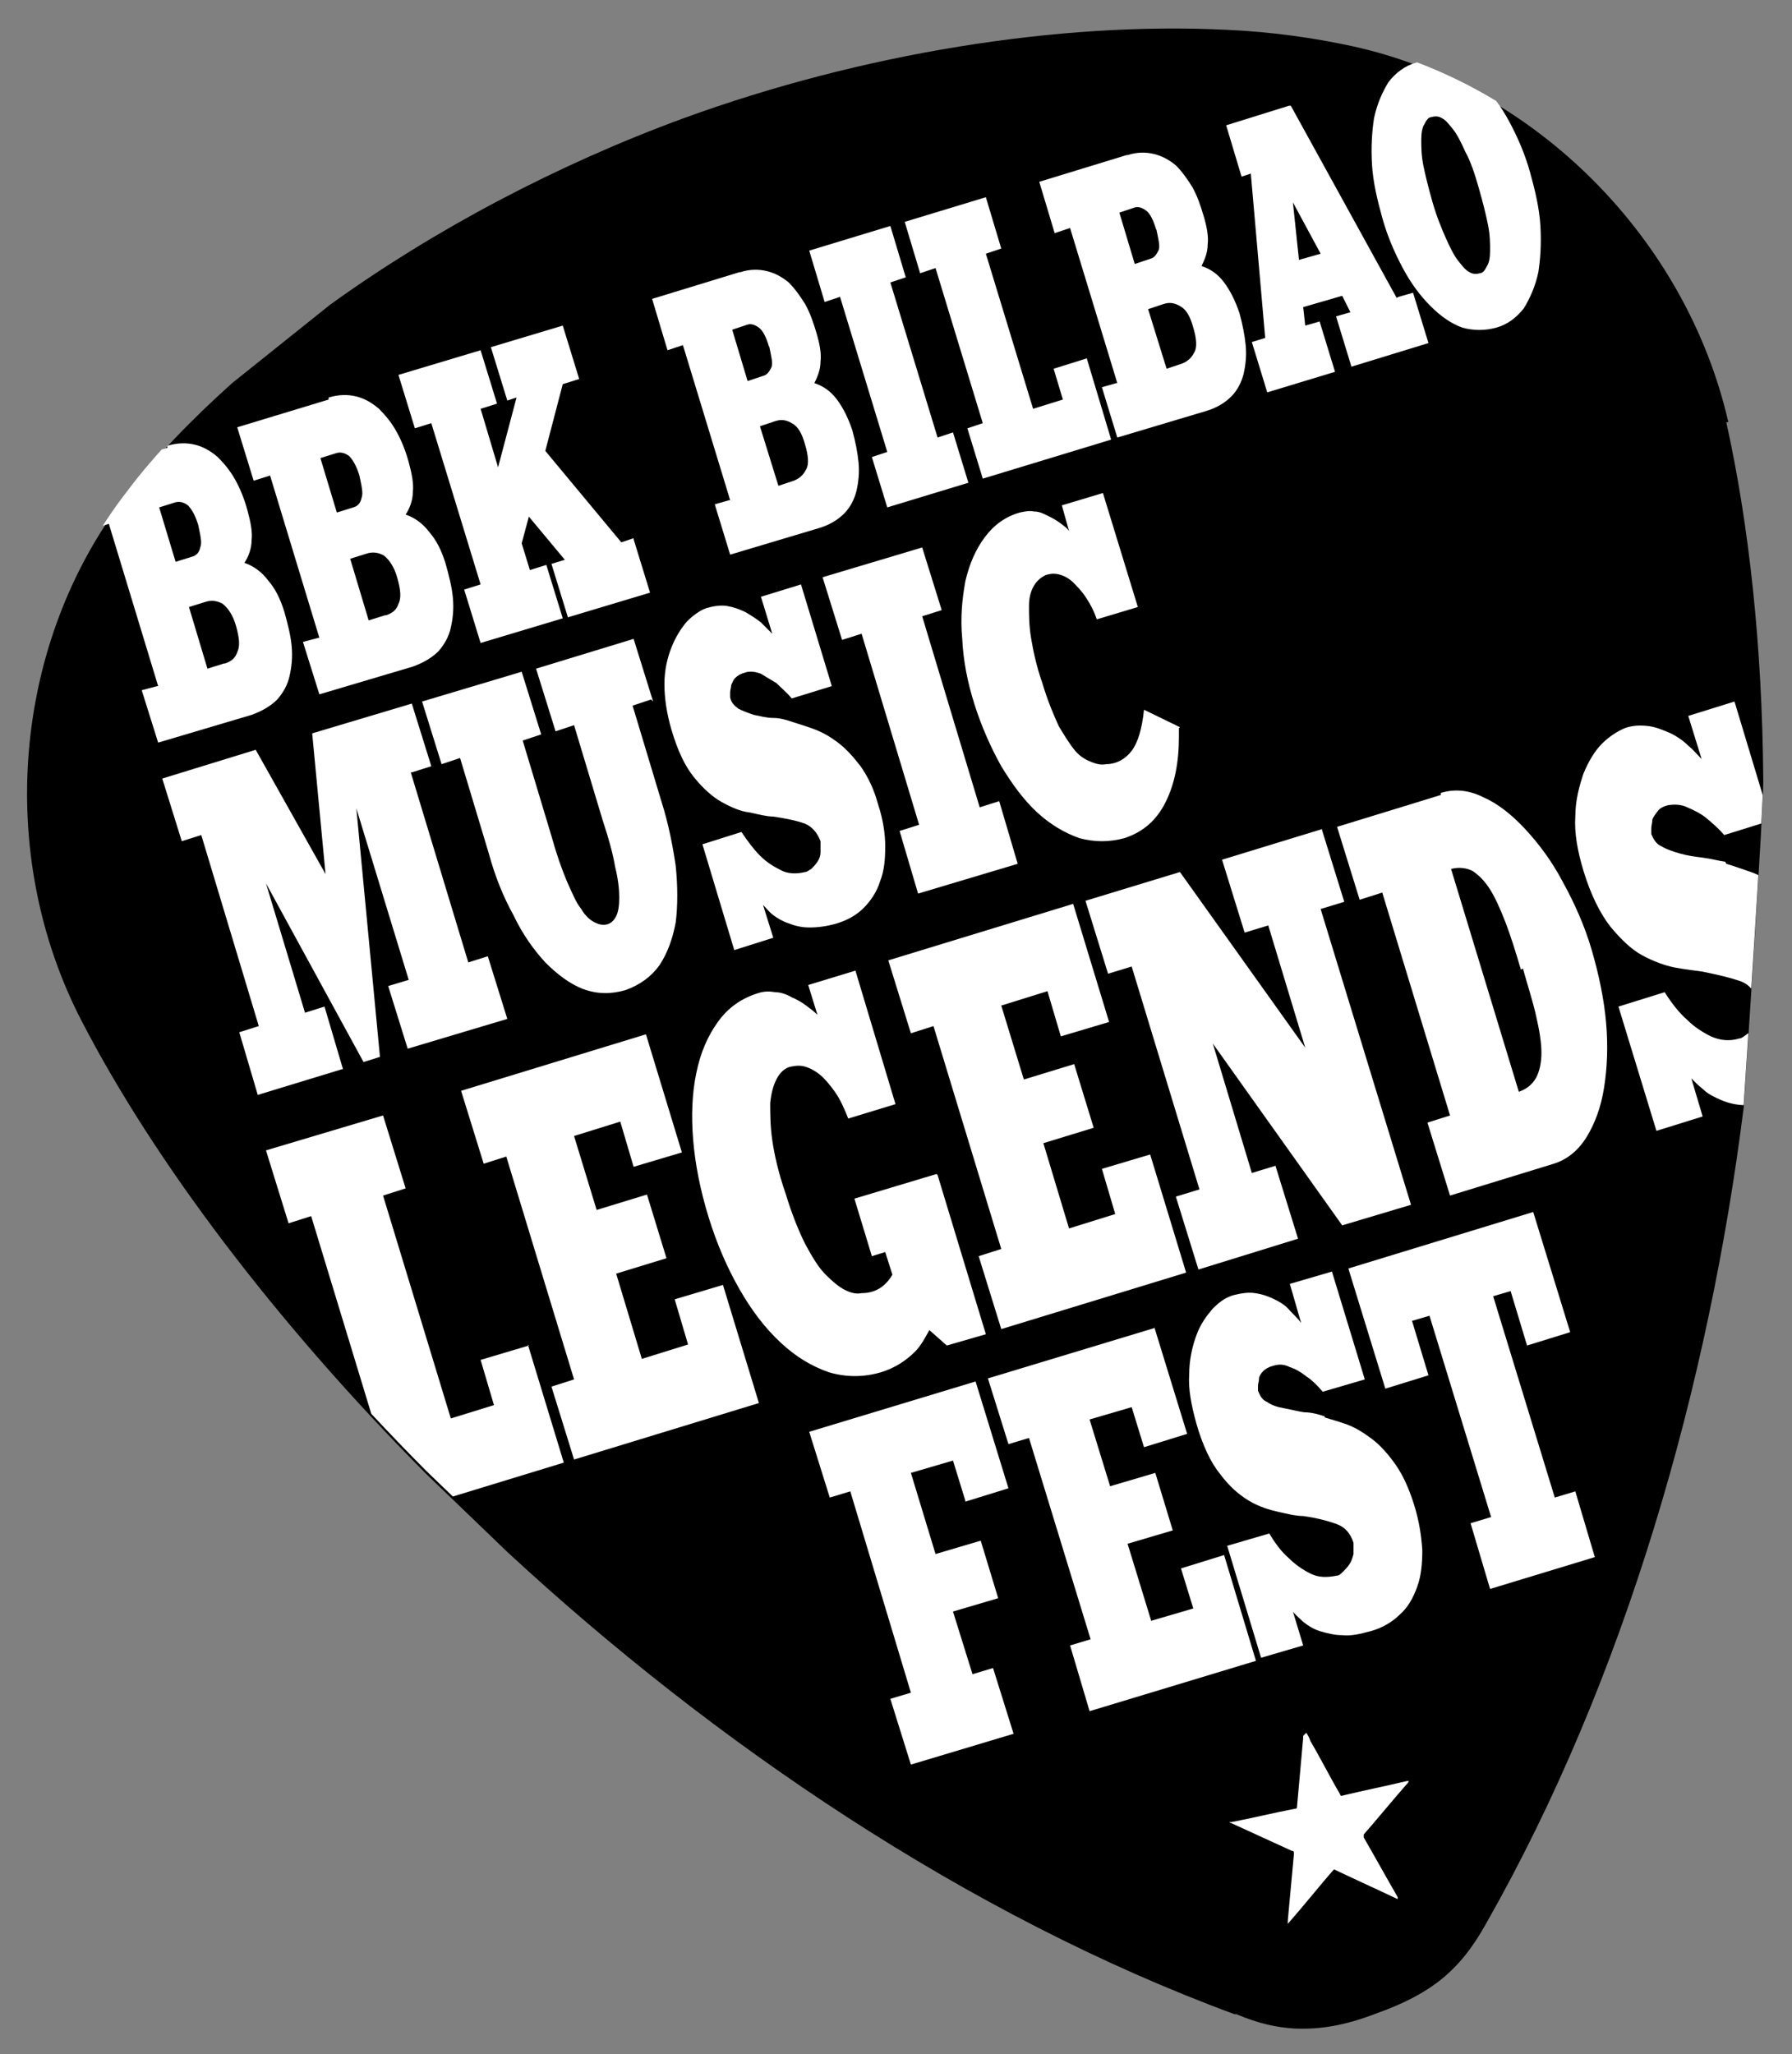
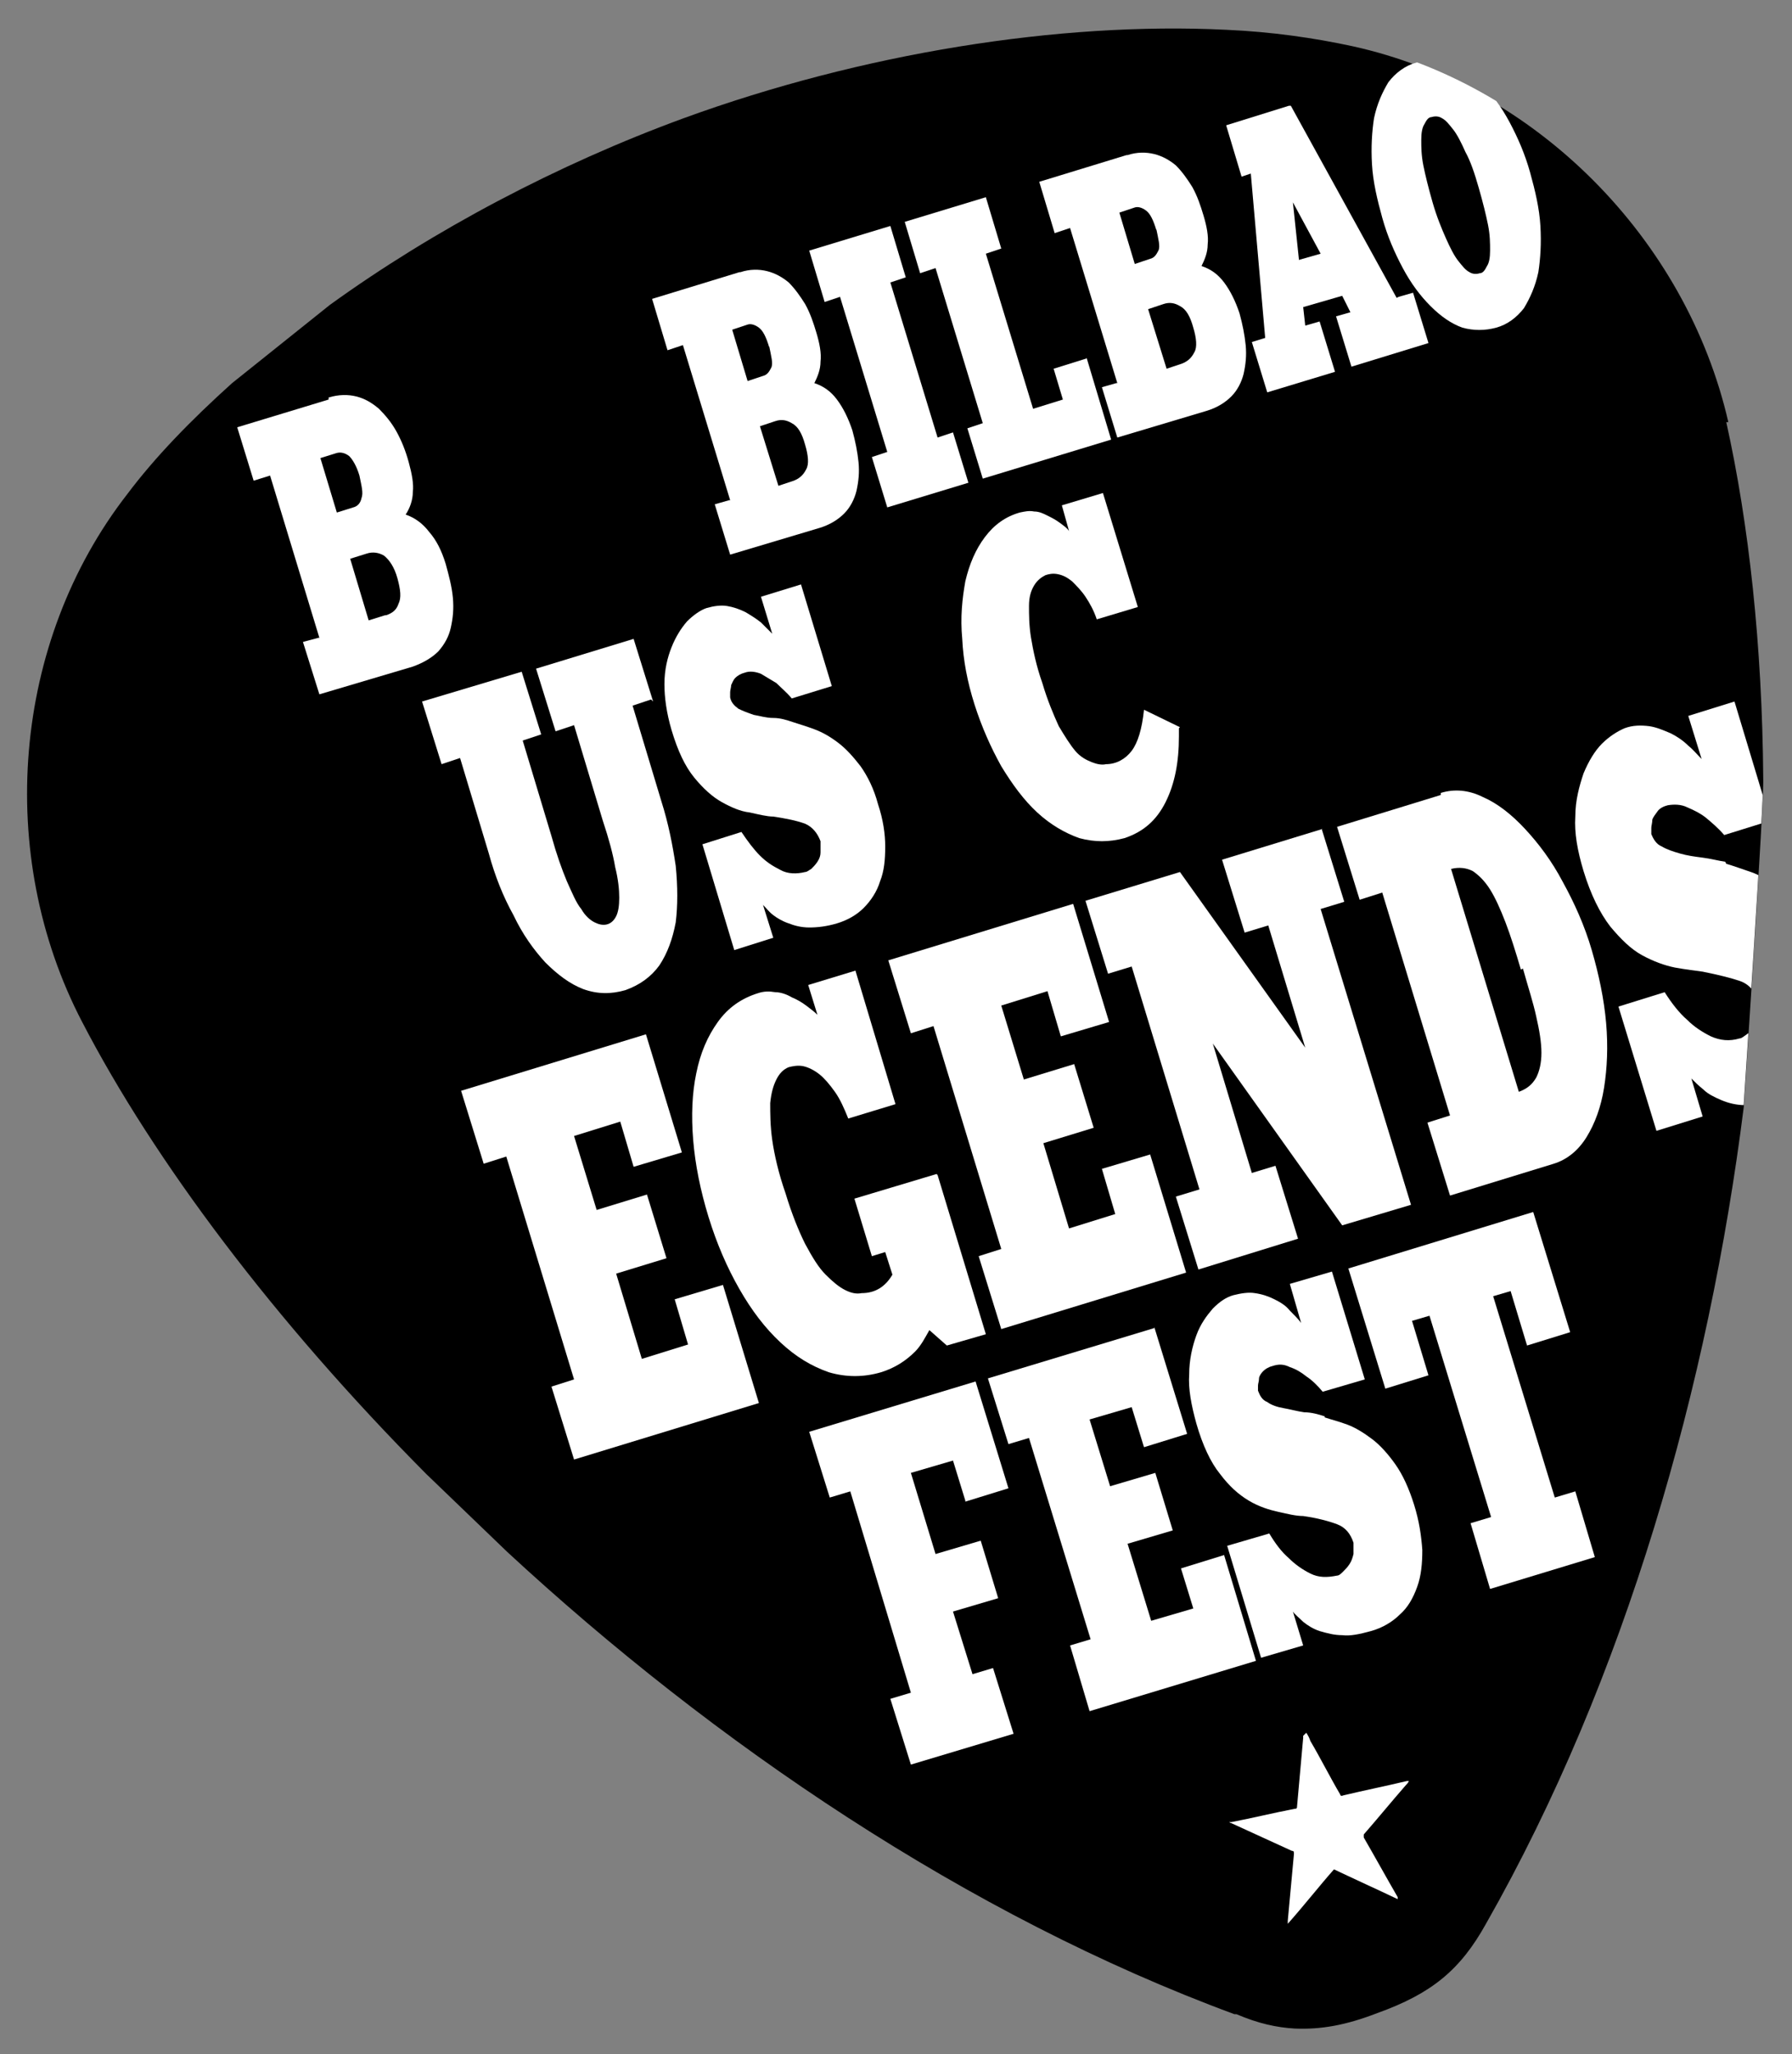
<svg xmlns="http://www.w3.org/2000/svg" id="Capa_1" data-name="Capa 1" viewBox="0 0 174.5 200">
  <rect x="0" y="0" width="174.5" height="200" fill="#808080" stroke="none" />
  <defs>
    <style>      .cls-1 {        clip-path: url(#clippath);      }      .cls-2 {        fill: none;      }      .cls-2, .cls-3, .cls-4 {        stroke-width: 0px;      }      .cls-3 {        fill: #000;      }      .cls-4 {        fill: #fff;      }    </style>
    <clipPath id="clippath">
      <path class="cls-2" d="M168.3,40.8c-4.1-17.9-18.8-32.7-36.6-36.6-3.7-.8-7.8-1.4-12.3-1.6-16.3-.8-35.5,2.3-52.8,8.6-12.3,4.5-24.4,10.9-34.5,18.2h0s-9.5,7.6-9.5,7.6c-4,3.6-7.5,7.2-10.2,10.8C1.2,62.2-.5,82.9,8,99.2c7,13.5,18.7,29.1,33.5,44l7.9,7.6c20.1,18.6,44.8,35.4,70.8,45h.2c2.1.9,3.9,1.3,5.7,1.4,2.5.1,4.9-.3,8-1.5,5.3-1.9,8.1-4.2,10.6-8.7,13.6-23.9,21.7-52.5,25.1-79.5,0,0,2-29.8,1.9-32-.1-13-1.4-24.8-3.6-34.7h0Z" />
    </clipPath>
  </defs>
  <g id="PUA_2022" data-name="PUA 2022">
    <g>
      <path class="cls-3" d="M168.3,41.1c-4.1-17.9-18.8-32.7-36.6-36.6-3.7-.8-7.8-1.4-12.3-1.6-16.3-.8-35.5,2.3-52.8,8.6-12.3,4.5-24.4,10.9-34.5,18.2h0s-9.5,7.6-9.5,7.6c-4,3.6-7.5,7.2-10.2,10.8C1.2,62.5-.5,83.2,8,99.5c7,13.5,18.7,29.1,33.5,44l7.9,7.6c20.1,18.6,44.8,35.4,70.8,45h.2c2.1.9,3.9,1.3,5.7,1.4,2.5.1,4.9-.3,8-1.5,5.3-1.9,8.1-4.2,10.6-8.7,13.6-23.9,21.7-52.5,25.1-79.5,0,0,2-29.8,1.9-32-.1-13-1.4-24.8-3.6-34.7h0Z" />
      <g class="cls-1">
        <g id="STAR">
          <path class="cls-4" d="M127.2,168.7c.2.3.3.5.4.8,1,1.7,1.9,3.5,2.9,5.2,0,.1.1.2.3.1,2.1-.5,4.1-.9,6.2-1.4,0,0,.1,0,.2,0-.1.2-.2.3-.3.4-1.4,1.6-2.7,3.2-4.1,4.8,0,.1,0,.2,0,.3,1.1,1.9,2.2,3.9,3.3,5.8,0,0,0,.1,0,.2-2.1-1-4.1-1.9-6.2-2.9-1.5,1.7-2.9,3.5-4.5,5.3,0-.1,0-.2,0-.3.2-2.2.4-4.3.6-6.5,0-.2,0-.3-.2-.3-2-.9-3.9-1.8-5.9-2.7,0,0-.1,0-.2-.1.1,0,.2,0,.2,0,2.1-.4,4.1-.9,6.2-1.3.1,0,.2,0,.2-.2.2-2.2.4-4.4.6-6.7,0,0,0,0,0-.2Z" />
        </g>
        <g id="FEST">
          <path class="cls-4" d="M94,146.1l-1.2-3.9-4.1,1.2,2.4,7.9,4.4-1.3,1.7,5.6-4.4,1.3,1.9,6.1,2-.6,2,6.4-10,3-2-6.4,2-.6-5.9-19.6-2,.6-2-6.4,16.2-4.9,3.2,10.4-4.2,1.3Z" />
          <path class="cls-4" d="M112.4,129.2l3.2,10.4-4.2,1.3-1.2-3.9-4.1,1.2,2,6.5,4.4-1.3,1.7,5.6-4.4,1.3,2.3,7.5,4.1-1.2-1.2-3.9,4.2-1.3,3.1,10.3-16.2,4.9-1.9-6.4,2-.6-6-19.6-2,.6-2-6.4,16.2-4.9Z" />
          <path class="cls-4" d="M129,138c.6.2,1.4.4,2.2.7.8.3,1.6.8,2.4,1.4.8.6,1.6,1.5,2.3,2.5.7,1,1.3,2.3,1.8,3.9.5,1.6.7,3,.8,4.4,0,1.3-.1,2.5-.5,3.6-.4,1.1-.9,2-1.7,2.7-.7.7-1.7,1.3-2.8,1.6-1.1.3-2,.5-2.8.4-.8,0-1.5-.2-2.2-.4-.6-.2-1.1-.5-1.6-.9-.4-.4-.8-.7-1-1l1,3.3-4.1,1.2-3.3-10.9,4.1-1.2c.6,1,1.2,1.8,1.9,2.4.6.6,1.3,1.1,2.1,1.5.8.4,1.6.4,2.6.2.2,0,.4-.2.6-.4.2-.2.4-.4.6-.7.2-.3.3-.6.4-1,0-.4,0-.7,0-1.1-.3-.9-.8-1.5-1.6-1.8-.8-.3-1.9-.6-3.3-.8-.7,0-1.5-.2-2.4-.4-.9-.2-1.9-.5-2.9-1.1-1-.6-1.9-1.4-2.8-2.6-.9-1.1-1.7-2.8-2.3-4.9-.5-1.8-.8-3.4-.7-4.8,0-1.4.3-2.7.7-3.8.4-1.1,1-1.9,1.6-2.6.7-.7,1.3-1.1,2-1.3.8-.2,1.5-.3,2.1-.2.7.1,1.3.3,1.9.6.6.3,1.1.6,1.5,1.1.4.4.8.8,1.1,1.2l-1.1-3.8,4.1-1.2,3.2,10.5-4.1,1.2c-.5-.6-1-1.1-1.6-1.5-.5-.4-1-.7-1.6-.9-.6-.3-1.1-.3-1.7-.1-.4.1-.7.3-.9.5-.2.2-.4.5-.4.7,0,.3-.1.5-.1.7,0,.2,0,.4,0,.5.2.5.4.9.9,1.1.4.3,1,.5,1.6.6.6.1,1.3.3,2,.4.7,0,1.4.2,2,.4Z" />
          <path class="cls-4" d="M149.3,118l3.6,11.7-4.2,1.3-1.6-5.3-1.7.5,6,19.6,2-.6,1.9,6.4-10.2,3.1-1.9-6.4,2-.6-6-19.6-1.7.5,1.6,5.3-4.2,1.3-3.6-11.7,18-5.5Z" />
        </g>
        <g id="LEGENDS">
-           <path class="cls-4" d="M51.4,130.9l3.5,11.5-18,5.5-2.2-7.1,2.2-.7-6.6-21.7-2.2.7-2.2-7.1,11.4-3.4,2.2,7.1-2.2.7,6.6,21.7,4.2-1.3-1.3-4.4,4.7-1.4Z" />
          <path class="cls-4" d="M62.9,100.7l3.5,11.5-4.7,1.4-1.3-4.4-4.5,1.4,2.2,7.2,4.9-1.5,1.9,6.2-4.9,1.5,2.5,8.3,4.5-1.4-1.3-4.4,4.7-1.4,3.5,11.5-18,5.5-2.2-7.1,2.2-.7-6.6-21.7-2.2.7-2.2-7.1,18-5.5Z" />
          <path class="cls-4" d="M91.3,114.4l4.7,15.5-3.8,1.1-1.7-1.5c-.4.7-.8,1.5-1.4,2.1-.9.9-2,1.6-3.3,2-1.7.5-3.4.5-5.1,0-1.7-.6-3.2-1.5-4.7-2.9-1.5-1.4-2.8-3.1-4-5.2-1.2-2.1-2.2-4.4-3-7-.8-2.6-1.3-5.1-1.5-7.5-.2-2.4-.1-4.6.3-6.5.4-2,1.1-3.6,2.1-5,1-1.4,2.3-2.3,3.9-2.8.6-.2,1.1-.2,1.7-.1.5,0,1.1.2,1.6.5.5.2,1,.5,1.4.8s.8.6,1.1.9l-.9-2.9,4.6-1.4,3.9,13-4.6,1.4c-.4-1-.8-1.9-1.3-2.6-.5-.7-1-1.3-1.5-1.7-.5-.4-1.1-.7-1.6-.8-.5-.1-1,0-1.4.1-.5.2-.9.6-1.2,1.2-.3.6-.5,1.3-.6,2.3,0,1,0,2.2.2,3.6.2,1.4.6,3.2,1.3,5.2.6,2,1.3,3.7,1.9,4.9.7,1.3,1.3,2.3,2,3,.7.7,1.3,1.2,1.9,1.5.6.3,1.1.4,1.6.3,1.3,0,2.3-.6,3-1.8l-.7-2.2-1.3.4-1.7-5.6,8-2.4Z" />
          <path class="cls-4" d="M104.5,88l3.5,11.5-4.7,1.4-1.3-4.4-4.5,1.4,2.2,7.2,4.9-1.5,1.9,6.2-4.9,1.5,2.5,8.3,4.5-1.4-1.3-4.4,4.7-1.4,3.5,11.5-18,5.5-2.2-7.1,2.2-.7-6.6-21.7-2.2.7-2.2-7.1,18-5.5Z" />
          <path class="cls-4" d="M128.7,80.7l2.2,7.1-2.3.7,8.8,28.8-6.7,2-12.6-17.7,3.8,12.6,2.3-.7,2.2,7.1-9.7,3-2.2-7.1,2.3-.7-6.6-21.7-2.3.7-2.2-7.1,9.2-2.8,12.2,17.1-3.6-11.9-2.3.7-2.2-7.1,9.8-3Z" />
          <path class="cls-4" d="M140.3,77.2c1.3-.4,2.7-.3,4.1.4,1.4.6,2.8,1.7,4.1,3.1,1.3,1.4,2.6,3.1,3.7,5.2,1.1,2,2.1,4.2,2.8,6.6.7,2.4,1.2,4.8,1.4,7.1.2,2.3.1,4.4-.2,6.3-.3,1.9-.9,3.5-1.7,4.8-.8,1.3-1.9,2.2-3.2,2.6l-10.1,3.1-2.2-7.1,2.2-.7-6.6-21.7-2.2.7-2.2-7.1,10.1-3.1ZM148.1,94.4c-.5-1.7-1-3.3-1.5-4.6-.5-1.3-1-2.4-1.5-3.2-.5-.8-1.1-1.4-1.7-1.8-.6-.3-1.3-.4-2.1-.2l6.6,21.7c.8-.3,1.3-.7,1.7-1.4.3-.6.5-1.4.5-2.4,0-1-.2-2.2-.5-3.5-.3-1.4-.8-2.9-1.3-4.7Z" />
          <path class="cls-4" d="M168.1,84.1c.7.2,1.5.5,2.4.8.9.3,1.8.9,2.7,1.6.9.7,1.8,1.6,2.6,2.7.8,1.1,1.5,2.6,2,4.3.5,1.7.8,3.4.8,4.9,0,1.5-.2,2.8-.6,4-.4,1.2-1,2.2-1.8,3-.8.8-1.8,1.4-3.1,1.8-1.2.4-2.2.5-3.1.4-.9,0-1.7-.2-2.4-.5-.7-.3-1.3-.6-1.7-1-.5-.4-.9-.8-1.2-1.1l1.1,3.7-4.5,1.4-3.7-12.1,4.5-1.4c.7,1.1,1.4,2,2.2,2.7.7.7,1.5,1.2,2.3,1.6.9.4,1.8.5,2.8.2.2,0,.4-.2.7-.4.3-.2.5-.5.7-.8.2-.3.3-.7.4-1.1,0-.4,0-.8,0-1.3-.3-1-.9-1.7-1.8-2-.9-.3-2.1-.6-3.6-.9-.7-.1-1.6-.2-2.7-.4-1-.2-2.1-.6-3.2-1.2-1.1-.6-2.1-1.6-3.1-2.8-1-1.3-1.9-3.1-2.6-5.4-.6-2-.9-3.7-.8-5.3,0-1.6.4-3,.8-4.2.5-1.2,1.1-2.2,1.8-2.9.7-.7,1.5-1.2,2.2-1.5.8-.3,1.6-.3,2.4-.2.7.1,1.4.4,2.1.7.6.3,1.2.7,1.7,1.2.5.4.9.9,1.3,1.3l-1.3-4.2,4.5-1.4,3.5,11.6-4.5,1.4c-.6-.7-1.2-1.2-1.8-1.7-.5-.4-1.1-.7-1.8-1-.6-.3-1.3-.3-1.9-.2-.4.1-.8.3-1,.6-.2.3-.4.5-.5.8,0,.3-.1.6-.1.8,0,.2,0,.4,0,.6.2.5.5,1,1,1.2.5.3,1.1.5,1.8.7.7.2,1.4.3,2.2.4.8.1,1.5.3,2.2.4Z" />
        </g>
        <g id="MUSIC">
-           <path class="cls-4" d="M40,75.2l5.6,18.5,1.9-.6,1.9,6.1-9.7,2.9-1.9-6.1,2-.6-5.1-16.7,2.3,24.2-1.6.5-9.5-17.4,3.8,12.6,1.9-.6,1.8,6.1h-.1s-8.2,2.5-8.2,2.5l-1.8-6.1,1.9-.6-5.6-18.6-1.9.6-1.9-6.1,9.1-2.8,6.8,12.1-1.3-13.7,9.7-2.9,1.9,6.1-1.9.6Z" />
          <path class="cls-4" d="M63.4,68.1l-1.8.6,2.8,9.3c.7,2.2,1.1,4.3,1.4,6.3.2,2,.2,3.9,0,5.5-.3,1.6-.8,3-1.6,4.2-.8,1.1-1.9,1.9-3.3,2.4-1.4.4-2.7.4-4.1-.1-1.3-.5-2.5-1.4-3.7-2.6-1.1-1.2-2.2-2.7-3.1-4.6-1-1.8-1.8-3.8-2.4-6l-2.8-9.3-1.8.6-1.9-6.1,9.7-2.9,1.9,6.1-1.8.6,2.8,9.3c.5,1.8,1,3.2,1.5,4.4.5,1.1.9,2.1,1.4,2.7.4.7.9,1.1,1.3,1.3.4.2.8.3,1.2.2.4-.1.7-.4.9-.8.2-.4.3-1,.3-1.8,0-.8-.1-1.8-.4-3-.2-1.2-.6-2.7-1.2-4.5l-2.8-9.3-1.8.6-1.9-6.1,9.5-2.9,1.9,6.1Z" />
          <path class="cls-4" d="M77.2,70.3c.6.2,1.3.4,2.1.7.8.3,1.5.7,2.3,1.3.8.6,1.5,1.4,2.2,2.3.7,1,1.3,2.2,1.7,3.7.5,1.5.7,2.9.7,4.1,0,1.3-.1,2.4-.5,3.4-.3,1-.9,1.9-1.6,2.6-.7.7-1.6,1.2-2.6,1.5-1,.3-1.9.4-2.7.4-.8,0-1.5-.2-2-.4-.6-.2-1.1-.5-1.5-.8-.4-.3-.7-.7-1-1l1,3.2-3.8,1.2-3.1-10.3,3.8-1.2c.6.9,1.2,1.7,1.8,2.3.6.6,1.2,1,2,1.4.7.4,1.6.4,2.4.2.2,0,.4-.2.6-.3.2-.2.4-.4.6-.7.2-.3.3-.6.3-.9,0-.3,0-.7,0-1.1-.3-.8-.8-1.4-1.5-1.7-.8-.3-1.8-.5-3.1-.7-.6,0-1.4-.2-2.3-.4-.9-.1-1.8-.5-2.7-1-.9-.5-1.8-1.3-2.7-2.4-.9-1.1-1.6-2.6-2.2-4.6-.5-1.7-.7-3.2-.7-4.5,0-1.4.3-2.6.7-3.6.4-1,.9-1.8,1.5-2.5.6-.6,1.3-1.1,1.9-1.3.7-.2,1.4-.3,2-.2.6.1,1.2.3,1.8.6.5.3,1,.6,1.5,1,.4.4.8.8,1.1,1.1l-1.1-3.6,3.9-1.2,3,9.9-3.9,1.2c-.5-.6-1-1-1.5-1.5-.5-.3-1-.6-1.5-.9-.5-.2-1.1-.3-1.6-.1-.4.1-.7.3-.9.5-.2.2-.3.5-.4.7,0,.2-.1.5-.1.7,0,.2,0,.4,0,.5.1.5.4.8.8,1.1.4.2.9.4,1.5.6.6.1,1.2.3,1.9.3.7,0,1.3.2,1.9.4Z" />
-           <path class="cls-4" d="M95.4,78.6l1.9-.6,1.8,6.1-9.7,2.9-1.8-6.1,1.9-.6-5.6-18.6-1.9.6-1.9-6.1,9.7-2.9,1.9,6.1-1.9.6,5.6,18.6Z" />
          <path class="cls-4" d="M114.8,70.9c0,.1,0,.2,0,.4,0,.1,0,.2,0,.4,0,2.5-.4,4.6-1.3,6.4-.9,1.8-2.2,2.9-4,3.5-1.5.4-2.9.4-4.4,0-1.4-.5-2.8-1.3-4.1-2.5-1.3-1.2-2.4-2.7-3.5-4.5-1-1.8-1.9-3.8-2.6-6-.7-2.2-1.1-4.3-1.2-6.4-.2-2.1,0-3.9.3-5.6.4-1.7,1-3.1,1.9-4.3.9-1.2,2-2,3.4-2.4.5-.1.9-.2,1.4-.1.5,0,.9.2,1.3.4.4.2.8.4,1.2.7s.7.5.9.8l-.7-2.5,4-1.2,3.4,11.1-4,1.2c-.3-.9-.7-1.6-1.1-2.2-.4-.6-.9-1.1-1.3-1.5-.5-.4-.9-.6-1.4-.7-.5-.1-.9,0-1.2.1-.4.2-.8.5-1.1,1-.3.5-.5,1.1-.5,2,0,.8,0,1.9.2,3.1.2,1.2.5,2.7,1.1,4.4.5,1.7,1.1,3.1,1.6,4.2.6,1,1.1,1.8,1.6,2.4.5.6,1.1.9,1.6,1.1.5.2,1,.3,1.4.2,1,0,1.9-.5,2.5-1.3.6-.8,1-2.1,1.2-4l3.5,1.7Z" />
        </g>
        <g id="BBK">
-           <path class="cls-4" d="M16.3,43.4c1-.3,1.9-.3,2.7-.1.8.2,1.5.6,2.2,1.2.6.6,1.2,1.3,1.7,2.2.5.9.9,1.9,1.2,3,.3,1.1.5,2.1.4,2.9,0,.8-.3,1.6-.7,2.2.9.3,1.7.9,2.3,1.7.7.8,1.2,1.8,1.6,3.1.3,1.1.6,2.2.7,3.3.1,1.1,0,2-.2,2.9-.2.9-.6,1.6-1.2,2.3-.6.6-1.4,1.1-2.5,1.5l-9.1,2.7-1.6-5.1,1.5-.4h.1s-4.8-15.8-4.8-15.8l-1.6.5-1.6-5.2,8.9-2.7ZM19.3,51.1c-.3-1-.7-1.6-1-1.9-.4-.3-.8-.4-1.2-.3l-1.6.5,1.6,5.3,1.6-.5c.4-.1.7-.4.8-.9.2-.5,0-1.2-.2-2.2ZM21.9,64.6c.6-.2,1-.5,1.2-1.1.3-.6.2-1.4-.1-2.5-.3-1.1-.8-1.8-1.3-2.2-.5-.3-1.1-.4-1.7-.2l-1.6.5,1.8,6,1.6-.5Z" />
          <path class="cls-4" d="M32,38.7c1-.3,1.9-.3,2.7-.1.8.2,1.5.6,2.2,1.2.6.6,1.2,1.3,1.7,2.2.5.9.9,1.9,1.2,3,.3,1.1.5,2.1.4,2.9,0,.8-.3,1.6-.7,2.2.9.3,1.7.9,2.3,1.7.7.8,1.2,1.8,1.6,3.1.3,1.1.6,2.2.7,3.3.1,1.1,0,2-.2,2.9-.2.9-.6,1.6-1.2,2.3-.6.6-1.4,1.1-2.5,1.5l-9.1,2.7-1.6-5.1,1.5-.4h.1s-4.8-15.8-4.8-15.8l-1.6.5-1.6-5.2,8.9-2.7ZM35,46.3c-.3-1-.7-1.6-1-1.9-.4-.3-.8-.4-1.2-.3l-1.6.5,1.6,5.3,1.6-.5c.4-.1.7-.4.8-.9.2-.5,0-1.2-.2-2.2ZM37.6,59.9c.6-.2,1-.5,1.2-1.1.3-.6.2-1.4-.1-2.5-.3-1.1-.8-1.8-1.3-2.2-.5-.3-1.1-.4-1.7-.2l-1.6.5,1.8,6,1.6-.5Z" />
-           <path class="cls-4" d="M61.7,52.5l1.6,5.2-8,2.4-1.6-5.2,1.3-.4-3.5-4.2-.7,2.6.8,2.6,1.6-.5,1.6,5.2-8,2.4-1.6-5.2,1.6-.5-4.8-15.7-1.6.5-1.6-5.2,8-2.4,1.6,5.2-1.6.5,1.7,5.7,1.8-6.8-.9.3-1.6-5.2,7-2.1,1.6,5.2-1.6.5-1.7,6.5,7.4,8.9,1.2-.4Z" />
        </g>
        <g id="BILBAO">
          <path class="cls-4" d="M72.1,26.5c.9-.3,1.8-.3,2.6-.1.8.2,1.5.6,2.1,1.1.6.6,1.1,1.3,1.6,2.1.5.9.8,1.8,1.1,2.8.3,1,.5,2,.4,2.8,0,.8-.3,1.5-.6,2.1.9.3,1.6.8,2.2,1.6.6.8,1.1,1.8,1.5,3,.3,1.1.5,2.1.6,3.1.1,1,0,1.9-.2,2.8-.2.8-.6,1.6-1.2,2.2-.6.6-1.4,1.1-2.4,1.4l-8.7,2.6-1.5-4.9,1.4-.4h.1s-4.6-15.1-4.6-15.1l-1.5.5-1.5-5,8.5-2.6ZM74.9,33.8c-.3-1-.6-1.6-1-1.9-.4-.3-.8-.4-1.1-.3l-1.5.5,1.5,5,1.5-.5c.4-.1.6-.4.8-.8.2-.4,0-1.1-.2-2.1ZM77.3,46.8c.5-.2.9-.5,1.2-1.1.3-.5.2-1.4-.1-2.4-.3-1.1-.7-1.8-1.3-2.1-.5-.3-1-.4-1.6-.2l-1.5.5,1.8,5.8,1.5-.5Z" />
          <path class="cls-4" d="M91.3,42.6l1.5-.5,1.5,4.9-7.9,2.4-1.5-4.9,1.5-.5-4.6-15.1-1.5.5-1.5-5,7.9-2.4,1.5,5-1.5.5,4.6,15.1Z" />
          <path class="cls-4" d="M105.8,34.8l2.4,8-12.5,3.8-1.5-4.9,1.5-.5-4.6-15.1-1.5.5-1.5-5,7.9-2.4,1.5,5-1.5.5,4.6,15.1,2.9-.9-.9-3,3.2-1Z" />
          <path class="cls-4" d="M109.8,15.1c.9-.3,1.8-.3,2.6-.1.8.2,1.5.6,2.1,1.1.6.6,1.1,1.3,1.6,2.1.5.9.8,1.8,1.1,2.8.3,1,.5,2,.4,2.8,0,.8-.3,1.5-.6,2.1.9.3,1.6.8,2.2,1.6.6.8,1.1,1.8,1.5,3,.3,1.1.5,2.1.6,3.1.1,1,0,1.9-.2,2.8-.2.8-.6,1.6-1.2,2.2-.6.6-1.4,1.1-2.4,1.4l-8.7,2.6-1.5-4.9,1.4-.4h.1s-4.6-15.1-4.6-15.1l-1.5.5-1.5-5,8.5-2.6ZM112.6,22.4c-.3-1-.6-1.6-1-1.9-.4-.3-.8-.4-1.1-.3l-1.5.5,1.5,5,1.5-.5c.4-.1.6-.4.8-.8.2-.4,0-1.1-.2-2.1ZM115.1,35.4c.5-.2.9-.5,1.2-1.1.3-.5.2-1.4-.1-2.4-.3-1.1-.7-1.8-1.3-2.1-.5-.3-1-.4-1.6-.2l-1.5.5,1.8,5.8,1.5-.5Z" />
          <path class="cls-4" d="M136.2,28.9l1.4-.4,1.5,4.9-7.5,2.3-1.5-4.9,1.4-.4-.8-1.6-3.8,1.1.2,1.8,1.4-.4,1.5,4.9-6.6,2-1.5-4.9,1.3-.4-1.4-16-.9.3-1.5-5,6.1-1.9h.2c0,0,10.3,18.7,10.3,18.7ZM126.5,25.3l2.1-.6-2.7-5,.6,5.7Z" />
          <path class="cls-4" d="M137.9,6.1c1.1-.3,2.2-.3,3.3,0,1.1.4,2.1,1.1,3.1,2.1,1,1,1.9,2.2,2.7,3.7.8,1.5,1.5,3.1,2,4.9s.9,3.5,1,5.2c.1,1.7,0,3.2-.2,4.5-.3,1.4-.8,2.5-1.4,3.5-.7.9-1.6,1.6-2.7,1.9-1.1.3-2.2.3-3.3,0-1.1-.4-2.1-1.1-3.1-2.1-1-1-1.9-2.2-2.7-3.7-.8-1.5-1.5-3.1-2-4.9s-.9-3.5-1-5.2c-.1-1.7,0-3.2.2-4.5.3-1.4.8-2.5,1.4-3.5.7-.9,1.6-1.6,2.7-1.9ZM144.1,26.6c.3,0,.5-.3.7-.7.2-.3.3-.8.3-1.5,0-.7,0-1.5-.2-2.5-.2-1-.5-2.2-.9-3.6-.4-1.4-.8-2.6-1.3-3.5-.4-.9-.8-1.7-1.2-2.2-.4-.5-.7-.9-1.1-1.1-.3-.2-.7-.2-1-.1-.3,0-.5.3-.7.7-.2.3-.3.8-.3,1.5,0,.7,0,1.5.2,2.5.2,1,.5,2.2.9,3.6.4,1.4.9,2.6,1.3,3.5.4.9.8,1.7,1.2,2.2.4.5.7.9,1.1,1.1.3.2.7.2,1,.1Z" />
        </g>
      </g>
    </g>
  </g>
</svg>